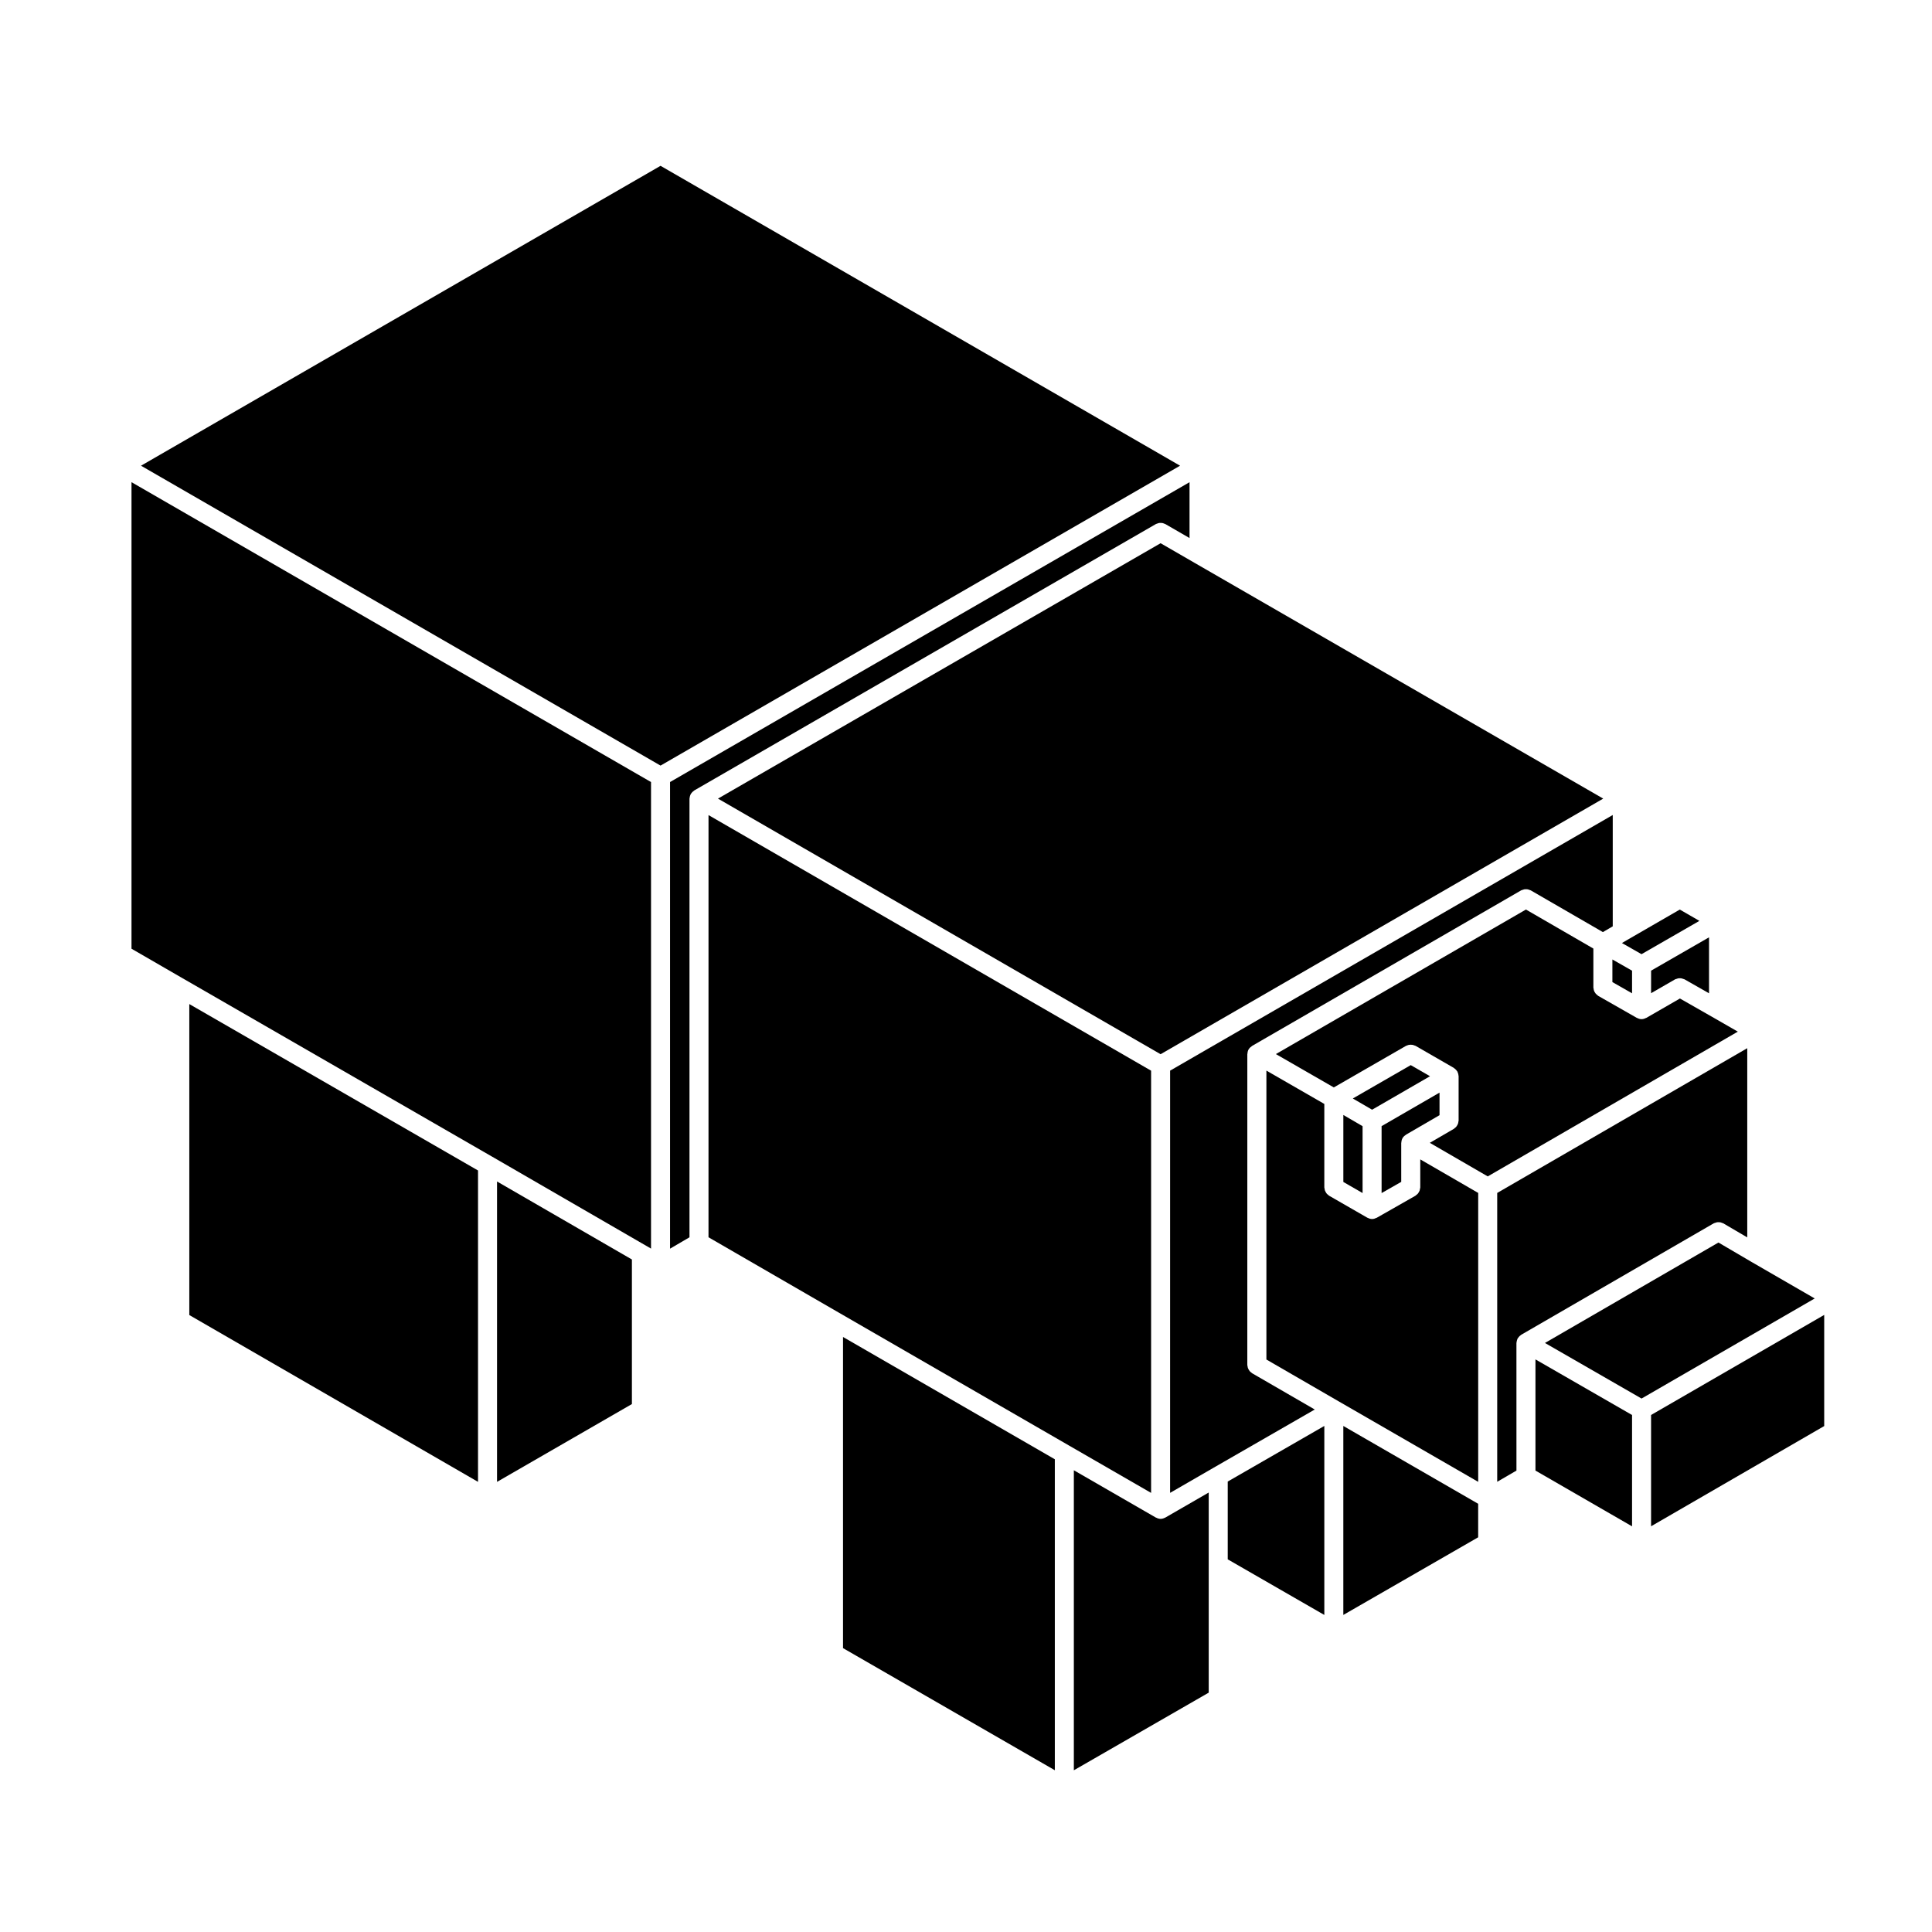
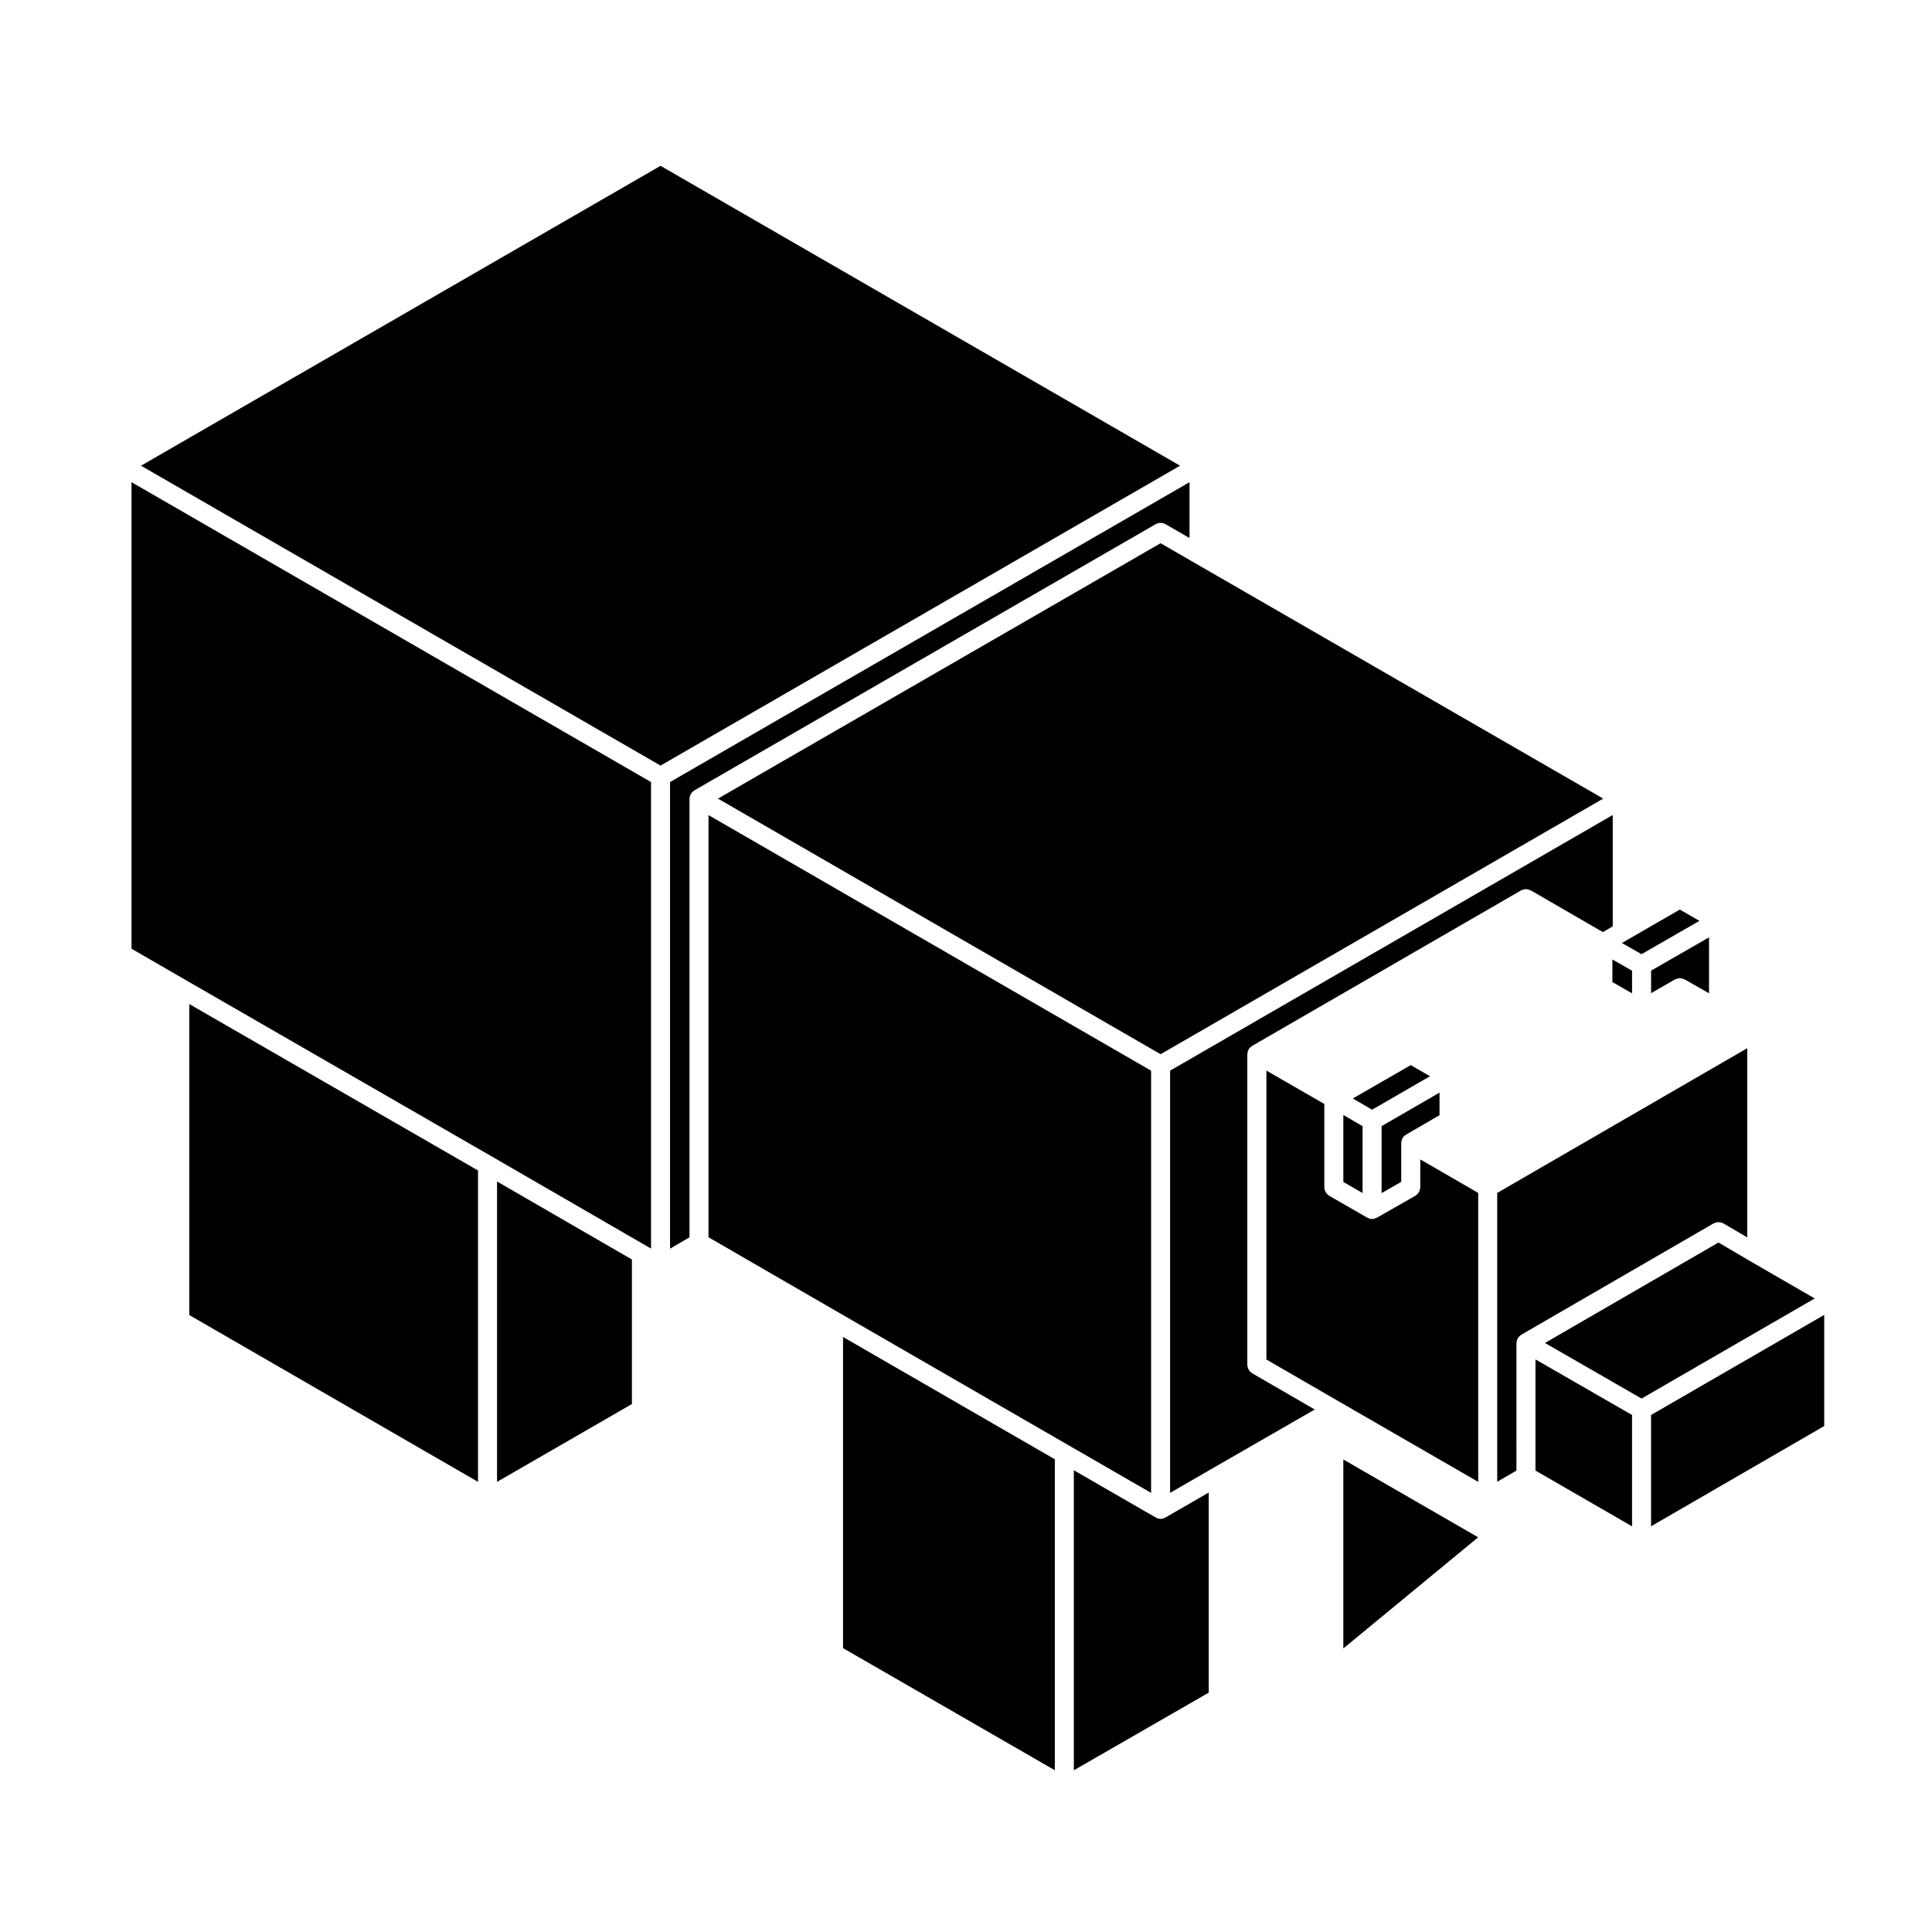
<svg xmlns="http://www.w3.org/2000/svg" fill="#000000" width="800px" height="800px" version="1.1" viewBox="144 144 512 512">
  <g>
    <path d="m581.55 548.48 45.883-26.562v-29.453l-45.883 26.52z" />
    <path d="m553.43 499.9 25.598 14.73 45.891-26.523-16.621-9.609-0.012-0.004-8.879-5.211z" />
    <path d="m540.77 536.69 5.106-2.969-0.004-33.816c0-0.051 0.023-0.098 0.031-0.145 0.004-0.105 0.023-0.211 0.047-0.324 0.02-0.109 0.051-0.223 0.09-0.332 0.039-0.105 0.074-0.207 0.121-0.312 0.023-0.047 0.023-0.098 0.051-0.137 0.023-0.039 0.074-0.07 0.105-0.109 0.059-0.098 0.121-0.176 0.195-0.262 0.082-0.098 0.16-0.176 0.258-0.258 0.082-0.07 0.156-0.133 0.246-0.191 0.047-0.031 0.07-0.074 0.117-0.105l51.027-29.539c0.109-0.066 0.238-0.074 0.352-0.117 0.137-0.059 0.273-0.109 0.418-0.141 0.188-0.039 0.363-0.039 0.543-0.035 0.141 0 0.277 0 0.418 0.023 0.172 0.035 0.328 0.105 0.492 0.172 0.105 0.039 0.211 0.047 0.312 0.105l6.348 3.723v-50.141l-66.266 38.359v76.551z" />
-     <path d="m535.73 551.4v-8.883l-35.734-20.621v50.078z" />
-     <path d="m494.96 521.89-25.598 14.734v20.617l25.598 14.738z" />
+     <path d="m535.73 551.4l-35.734-20.621v50.078z" />
    <path d="m479.61 427.72v76.566l19.129 11.07 37 21.348v-76.566l-15.352-8.887v7.438c0 0.105-0.051 0.207-0.066 0.312-0.02 0.176-0.047 0.336-0.102 0.508-0.059 0.156-0.133 0.297-0.215 0.434-0.082 0.137-0.156 0.266-0.262 0.387-0.117 0.133-0.258 0.242-0.402 0.348-0.086 0.059-0.137 0.145-0.23 0.203l-10.246 5.836c-0.035 0.02-0.082 0.016-0.109 0.035-0.344 0.172-0.719 0.297-1.133 0.297-0.414 0-0.785-0.121-1.133-0.301-0.039-0.02-0.086-0.016-0.121-0.035l-10.141-5.836c-0.098-0.055-0.145-0.141-0.23-0.203-0.141-0.105-0.281-0.215-0.398-0.348-0.105-0.121-0.176-0.25-0.258-0.383-0.086-0.141-0.16-0.281-0.215-0.438-0.055-0.16-0.082-0.328-0.102-0.504-0.016-0.105-0.066-0.203-0.066-0.312v-22.133z" />
    <path d="m502.51 435.11 5.109 2.973 15.348-8.871-5.106-2.945z" />
    <path d="m500 457.23 5.098 2.938v-17.719l-5.098-2.969z" />
    <path d="m515.34 457.21v-10.332c0-0.047 0.031-0.082 0.035-0.121 0.016-0.371 0.102-0.746 0.293-1.098 0.012-0.016 0.012-0.031 0.016-0.039 0.207-0.359 0.504-0.621 0.828-0.832 0.035-0.023 0.051-0.07 0.09-0.09l8.887-5.164v-5.977l-15.352 8.879v17.738z" />
-     <path d="m580.29 413.75c-0.039 0.02-0.086 0.016-0.121 0.035-0.344 0.176-0.727 0.301-1.137 0.301-0.414 0-0.785-0.121-1.133-0.301-0.035-0.016-0.082-0.012-0.117-0.031l-10.246-5.844c-0.102-0.055-0.156-0.145-0.246-0.215-0.137-0.105-0.266-0.203-0.379-0.328-0.105-0.121-0.188-0.262-0.273-0.398-0.082-0.137-0.156-0.273-0.207-0.43-0.059-0.16-0.086-0.332-0.105-0.508-0.016-0.105-0.066-0.203-0.066-0.312v-10.34l-17.871-10.344-66.266 38.309 15.352 8.836 19.133-11.02c0.098-0.055 0.195-0.059 0.293-0.102 0.16-0.07 0.312-0.125 0.488-0.16 0.16-0.031 0.312-0.035 0.484-0.035 0.156 0 0.309 0.004 0.465 0.035 0.172 0.031 0.324 0.098 0.484 0.156 0.105 0.047 0.211 0.051 0.312 0.105l10.141 5.844c0.051 0.031 0.074 0.074 0.117 0.105 0.09 0.059 0.168 0.121 0.246 0.191 0.098 0.082 0.176 0.16 0.258 0.25 0.082 0.09 0.141 0.176 0.207 0.277 0.023 0.039 0.07 0.059 0.098 0.105 0.023 0.047 0.023 0.098 0.047 0.137 0.055 0.102 0.098 0.195 0.133 0.309 0.039 0.117 0.07 0.23 0.09 0.348 0.023 0.105 0.039 0.211 0.047 0.316 0.004 0.051 0.031 0.098 0.031 0.145v11.789c0 0.105-0.051 0.191-0.059 0.297-0.02 0.176-0.047 0.348-0.105 0.52-0.055 0.152-0.125 0.289-0.207 0.422-0.082 0.141-0.16 0.273-0.266 0.398-0.117 0.133-0.246 0.238-0.387 0.336-0.086 0.066-0.137 0.152-0.23 0.207l-6.383 3.707 15.359 8.898 66.27-38.363-6.348-3.652h-0.004l-8.988-5.129z" />
    <path d="m454.09 539.62 11.48-6.629s0-0.004 0.004-0.004l26.852-15.453-16.609-9.613c-0.09-0.051-0.141-0.137-0.223-0.195-0.145-0.105-0.289-0.215-0.402-0.352-0.105-0.117-0.18-0.25-0.262-0.383-0.086-0.141-0.156-0.281-0.211-0.438-0.055-0.16-0.082-0.328-0.102-0.504-0.016-0.105-0.066-0.195-0.066-0.309l0.004-82.387c0-0.039 0.031-0.074 0.031-0.109 0.02-0.387 0.102-0.781 0.309-1.145 0.004-0.012 0.016-0.016 0.02-0.023 0.211-0.352 0.504-0.613 0.82-0.82 0.035-0.02 0.051-0.059 0.086-0.082l71.305-41.223c0.102-0.059 0.207-0.066 0.309-0.105 0.156-0.07 0.312-0.125 0.473-0.16 0.168-0.035 0.324-0.035 0.492-0.035 0.156 0 0.312 0 0.469 0.035 0.168 0.031 0.316 0.098 0.48 0.16 0.105 0.039 0.211 0.051 0.309 0.105l19.125 11.062 2.613-1.523v-29.504l-117.3 67.742z" />
    <path d="m576.51 518.99-25.598-14.734v29.461l25.598 14.777z" />
    <path d="m331.76 471.89 34.391 19.887 61.168 35.316 21.734 12.539v-111.89l-117.29-67.734z" />
    <path d="m192.9 403.54 81.551 47.008 0.012 0.004 40.773 23.59 0.016 0.004 1.277 0.746v-123.64l-137.68-79.473v123.64l14.051 8.125z" />
    <path d="m275.72 536.71 35.742-20.621v-38.312l-35.742-20.672z" />
    <path d="m319.05 346.89 137.68-79.473-137.68-79.473-137.68 79.473z" />
    <path d="m423.54 613.13v-82.41l-56.129-32.406v82.457z" />
    <path d="m452.83 546.17c-0.039 0.023-0.086 0.023-0.125 0.047-0.336 0.172-0.715 0.297-1.129 0.297-0.414 0-0.785-0.121-1.133-0.301-0.035-0.02-0.082-0.016-0.117-0.035 0-0.004-0.004-0.004-0.012-0.004l-21.734-12.539v79.508l35.742-20.574v-53.031z" />
    <path d="m450.64 282.76c0.141-0.059 0.289-0.117 0.438-0.145 0.18-0.039 0.352-0.047 0.539-0.039 0.137 0 0.273 0.004 0.414 0.031 0.188 0.035 0.352 0.105 0.527 0.176 0.086 0.039 0.18 0.047 0.266 0.098l6.414 3.707v-14.801l-137.67 79.461v123.66l5.152-3.012v-116.25c0-0.055 0.023-0.102 0.031-0.145 0.004-0.109 0.02-0.215 0.047-0.324 0.02-0.117 0.051-0.227 0.09-0.336 0.039-0.105 0.082-0.211 0.133-0.312 0.02-0.047 0.02-0.098 0.047-0.137 0.023-0.039 0.07-0.07 0.098-0.105 0.066-0.098 0.125-0.176 0.203-0.262 0.082-0.098 0.16-0.176 0.258-0.258 0.086-0.074 0.168-0.137 0.262-0.195 0.039-0.031 0.066-0.074 0.105-0.102l122.33-70.594c0.094-0.066 0.211-0.07 0.32-0.109z" />
    <path d="m270.68 454.19-76.512-44.102v82.41l76.512 44.207z" />
    <path d="m451.57 287.96-117.3 67.68 117.3 67.738 117.3-67.738-108.36-62.516z" />
    <path d="m571.3 398.27v5.992l5.211 2.973v-5.996z" />
    <path d="m594.36 388.04-5.195-2.996-13.988 8.078-0.008 0.012-1.34 0.777 5.191 2.957z" />
    <path d="m581.55 407.21 6.363-3.672c0.105-0.059 0.215-0.066 0.324-0.105 0.145-0.059 0.289-0.109 0.438-0.145 0.172-0.035 0.336-0.039 0.516-0.035 0.152 0 0.297 0 0.449 0.031 0.172 0.035 0.328 0.098 0.492 0.156 0.102 0.047 0.203 0.047 0.297 0.102l6.481 3.691v-14.832l-15.352 8.832-0.004 5.977z" />
  </g>
</svg>